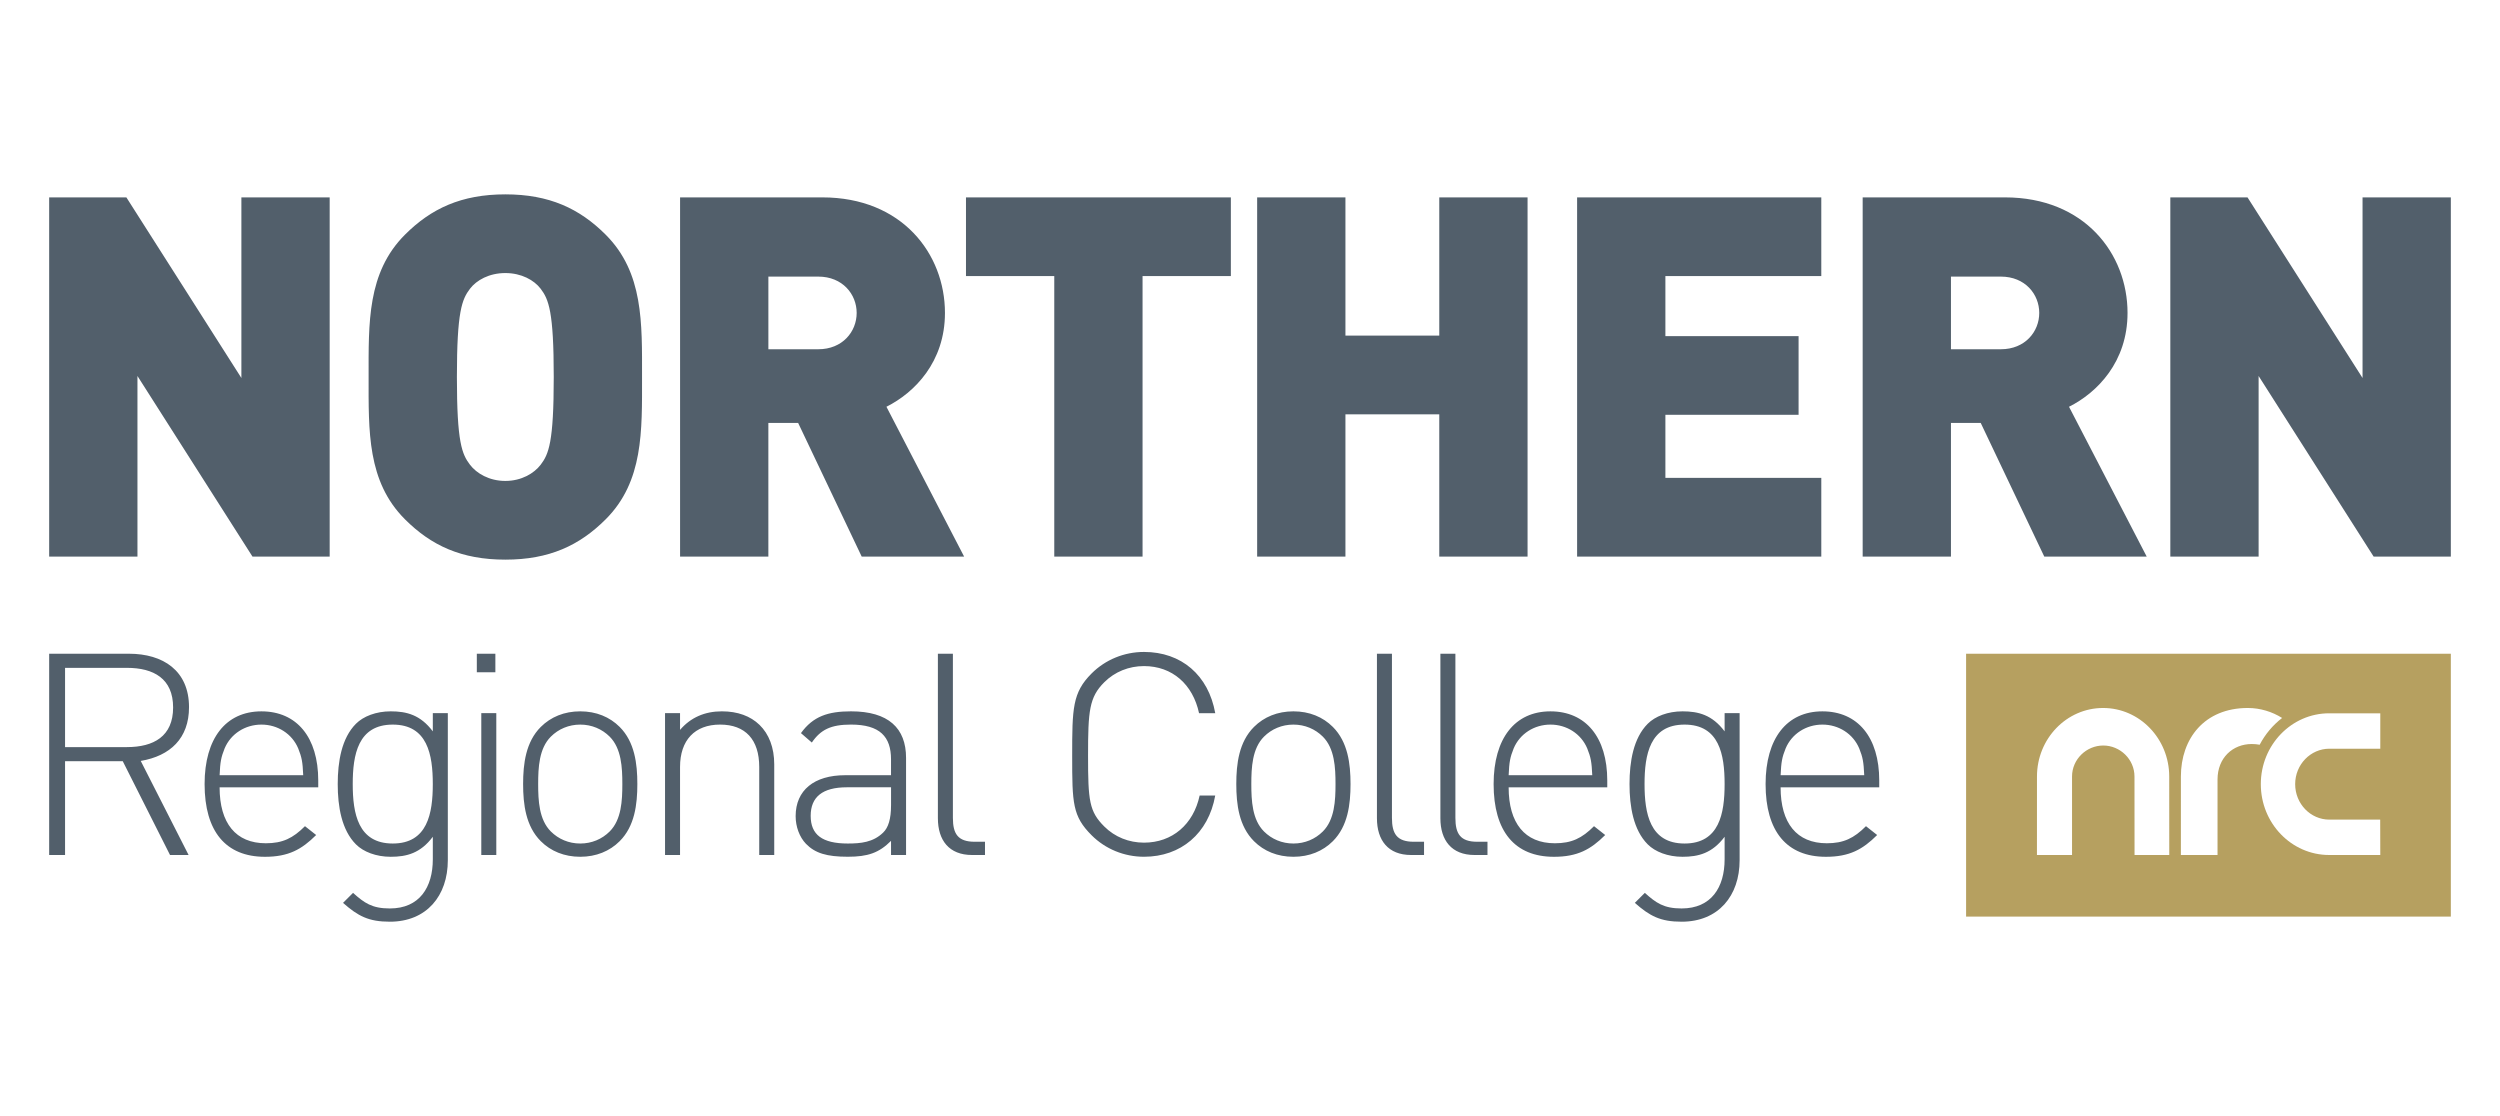
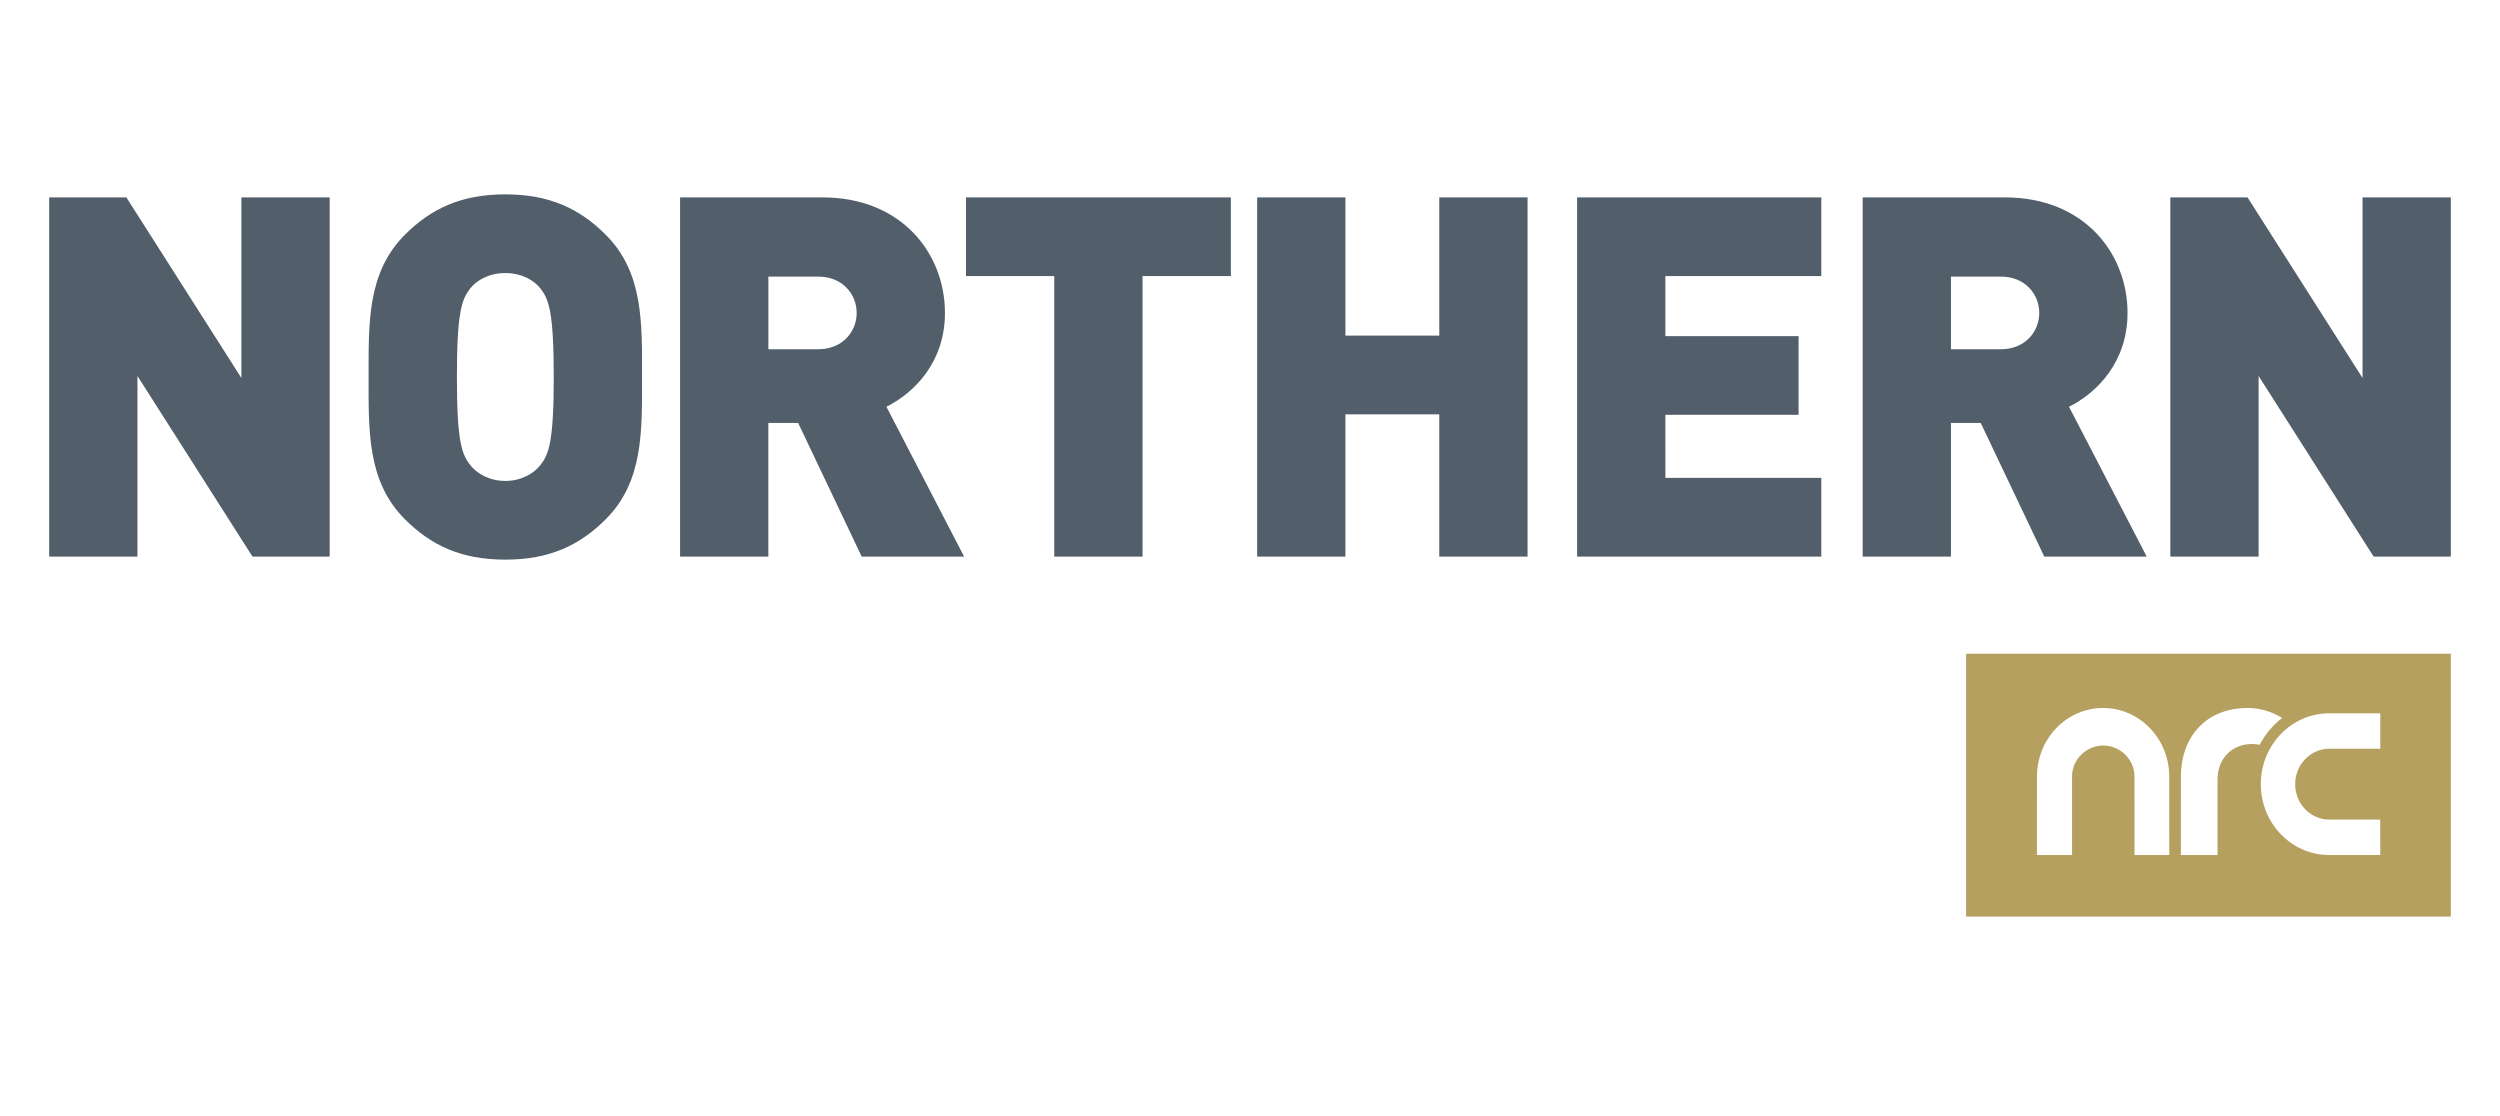
<svg xmlns="http://www.w3.org/2000/svg" version="1.1" id="Layer_1" x="0px" y="0px" viewBox="0 0 158.74 70.866" style="enable-background:new 0 0 158.74 70.866;" xml:space="preserve">
  <style type="text/css">
	.st0{fill:#525F6B;}
	.st1{fill:none;}
	.st2{fill:#B6A060;}
</style>
-   <path class="st0" d="M11.975,54.289l-3.039-5.973c1.869-0.318,3.066-1.431,3.066-3.413c0-2.318-1.645-3.394-3.813-3.394H3.122v12.78  h1.009v-5.955h3.664l3.001,5.955H11.975z M10.992,44.922c0,1.832-1.233,2.516-2.935,2.516H4.131v-5.032h3.926  C9.758,42.406,10.992,43.09,10.992,44.922 M20.207,49.991v-0.43c0-2.748-1.364-4.393-3.608-4.393c-2.262,0-3.608,1.72-3.608,4.617  c0,3.01,1.346,4.618,3.832,4.618c1.495,0,2.336-0.468,3.252-1.383l-0.71-0.561c-0.766,0.767-1.421,1.085-2.486,1.085  c-1.907,0-2.935-1.272-2.935-3.552H20.207z M19.253,49.224h-5.308c0.037-0.86,0.094-1.14,0.317-1.701  c0.392-0.934,1.309-1.514,2.337-1.514c1.028,0,1.944,0.579,2.337,1.514C19.16,48.084,19.216,48.364,19.253,49.224 M28.435,54.618  V45.28h-0.953v1.159c-0.785-1.047-1.663-1.272-2.672-1.272c-0.935,0-1.739,0.318-2.206,0.786c-0.916,0.916-1.16,2.411-1.16,3.831  c0,1.421,0.244,2.917,1.16,3.832c0.467,0.468,1.271,0.786,2.206,0.786c1.009,0,1.888-0.225,2.672-1.271v1.431  c0,1.775-0.841,3.121-2.729,3.121c-1.14,0-1.626-0.355-2.336-0.99l-0.636,0.635c0.953,0.841,1.626,1.196,2.972,1.196  C27.089,58.525,28.435,56.88,28.435,54.618 M27.481,49.784c0,1.869-0.336,3.776-2.542,3.776c-2.206,0-2.542-1.907-2.542-3.776  c0-1.868,0.336-3.775,2.542-3.775C27.145,46.009,27.481,47.916,27.481,49.784 M31.454,41.509h-1.178v1.178h1.178V41.509z   M31.513,45.28h-0.953v9.01h0.953V45.28z M40.469,49.784c0-1.289-0.168-2.672-1.121-3.626c-0.635-0.636-1.495-0.991-2.505-0.991  c-1.01,0-1.869,0.355-2.506,0.991c-0.953,0.953-1.121,2.337-1.121,3.626c0,1.29,0.169,2.673,1.121,3.627  c0.636,0.636,1.495,0.991,2.506,0.991c1.009,0,1.869-0.355,2.505-0.991C40.302,52.458,40.469,51.074,40.469,49.784 M39.516,49.784  c0,1.048-0.056,2.263-0.803,3.01c-0.487,0.486-1.14,0.766-1.869,0.766c-0.73,0-1.383-0.281-1.869-0.766  c-0.748-0.747-0.804-1.962-0.804-3.01c0-1.046,0.056-2.262,0.804-3.009c0.486-0.486,1.14-0.766,1.869-0.766  c0.729,0,1.383,0.281,1.869,0.766C39.46,47.523,39.516,48.738,39.516,49.784 M49.161,54.289v-5.757c0-1.064-0.336-1.925-0.934-2.505  c-0.579-0.56-1.383-0.86-2.393-0.86c-1.085,0-1.981,0.393-2.654,1.178V45.28h-0.953v9.009h0.953v-5.589  c0-1.701,0.934-2.692,2.542-2.692c1.607,0,2.486,0.953,2.486,2.692v5.589H49.161z M57.531,54.289v-6.168  c0-1.888-1.121-2.954-3.496-2.954c-1.458,0-2.411,0.318-3.178,1.383l0.691,0.598c0.561-0.822,1.216-1.14,2.486-1.14  c1.833,0,2.542,0.766,2.542,2.206v1.009h-2.915c-1.963,0-3.141,0.953-3.141,2.598c0,0.673,0.243,1.327,0.655,1.757  c0.579,0.598,1.327,0.822,2.654,0.822c1.272,0,1.981-0.243,2.748-1.009v0.897H57.531z M56.577,51.149  c0,0.841-0.168,1.402-0.504,1.72c-0.635,0.617-1.421,0.691-2.243,0.691c-1.626,0-2.355-0.561-2.355-1.757  c0-1.197,0.747-1.813,2.299-1.813h2.804V51.149z M62.543,54.289v-0.841h-0.655c-1.065,0-1.383-0.504-1.383-1.514V41.509h-0.953  v10.444c0,1.402,0.71,2.336,2.168,2.336H62.543z M77.162,50.514h-0.99c-0.392,1.832-1.738,2.991-3.533,2.991  c-0.953,0-1.851-0.355-2.524-1.028c-0.953-0.953-1.028-1.629-1.028-4.489s0.075-3.712,1.028-4.666  c0.673-0.672,1.57-1.028,2.524-1.028c1.795,0,3.103,1.16,3.496,2.991h1.028c-0.43-2.412-2.149-3.889-4.523-3.889  c-1.252,0-2.449,0.487-3.327,1.365c-1.216,1.215-1.234,2.217-1.234,5.226c0,3.01,0.018,3.835,1.234,5.049  c0.878,0.878,2.075,1.365,3.327,1.365C74.976,54.402,76.732,52.925,77.162,50.514 M85.753,49.784c0-1.289-0.168-2.672-1.121-3.626  c-0.635-0.636-1.495-0.991-2.505-0.991c-1.009,0-1.869,0.355-2.505,0.991c-0.953,0.953-1.122,2.337-1.122,3.626  c0,1.29,0.169,2.673,1.122,3.627c0.635,0.636,1.495,0.991,2.505,0.991c1.009,0,1.869-0.355,2.505-0.991  C85.585,52.458,85.753,51.074,85.753,49.784 M84.8,49.784c0,1.048-0.056,2.263-0.804,3.01c-0.486,0.486-1.14,0.766-1.869,0.766  c-0.729,0-1.383-0.281-1.869-0.766c-0.748-0.747-0.804-1.962-0.804-3.01c0-1.046,0.056-2.262,0.804-3.009  c0.486-0.486,1.14-0.766,1.869-0.766c0.729,0,1.383,0.281,1.869,0.766C84.744,47.523,84.8,48.738,84.8,49.784 M90.421,54.289v-0.841  h-0.655c-1.065,0-1.383-0.504-1.383-1.514V41.509H87.43v10.444c0,1.402,0.71,2.336,2.168,2.336H90.421z M94.449,54.289v-0.841  h-0.654c-1.066,0-1.383-0.504-1.383-1.514V41.509h-0.953v10.444c0,1.402,0.71,2.336,2.168,2.336H94.449z M102.055,49.991v-0.43  c0-2.748-1.365-4.393-3.608-4.393c-2.262,0-3.608,1.72-3.608,4.617c0,3.01,1.346,4.618,3.832,4.618c1.495,0,2.337-0.468,3.253-1.383  l-0.71-0.561c-0.766,0.767-1.42,1.085-2.486,1.085c-1.906,0-2.935-1.272-2.935-3.552H102.055z M101.102,49.224h-5.309  c0.038-0.86,0.094-1.14,0.318-1.701c0.392-0.934,1.308-1.514,2.336-1.514c1.029,0,1.944,0.579,2.337,1.514  C101.008,48.084,101.064,48.364,101.102,49.224 M110.459,54.618V45.28h-0.953v1.159c-0.786-1.047-1.664-1.272-2.673-1.272  c-0.934,0-1.738,0.318-2.206,0.786c-0.916,0.916-1.159,2.411-1.159,3.831c0,1.421,0.243,2.917,1.159,3.832  c0.468,0.468,1.272,0.786,2.206,0.786c1.009,0,1.888-0.225,2.673-1.271v1.431c0,1.775-0.842,3.121-2.73,3.121  c-1.14,0-1.625-0.355-2.336-0.99l-0.635,0.635c0.953,0.841,1.626,1.196,2.971,1.196C109.113,58.525,110.459,56.88,110.459,54.618   M109.506,49.784c0,1.869-0.336,3.776-2.543,3.776c-2.206,0-2.541-1.907-2.541-3.776c0-1.868,0.336-3.775,2.541-3.775  C109.169,46.009,109.506,47.916,109.506,49.784 M119.324,49.991v-0.43c0-2.748-1.365-4.393-3.608-4.393  c-2.263,0-3.608,1.72-3.608,4.617c0,3.01,1.345,4.618,3.831,4.618c1.495,0,2.337-0.468,3.253-1.383l-0.71-0.561  c-0.766,0.767-1.42,1.085-2.486,1.085c-1.906,0-2.935-1.272-2.935-3.552H119.324z M118.371,49.224h-5.309  c0.038-0.86,0.094-1.14,0.318-1.701c0.392-0.934,1.308-1.514,2.337-1.514c1.028,0,1.944,0.579,2.337,1.514  C118.277,48.084,118.333,48.364,118.371,49.224" />
  <path class="st0" d="M20.933,35.342V12.533h-5.606v11.468L8.024,12.533H3.122v22.809h5.606V23.874l7.304,11.468H20.933z   M40.767,23.938c0-3.427,0.096-6.631-2.306-9.034c-1.667-1.667-3.588-2.563-6.375-2.563s-4.71,0.897-6.375,2.563  c-2.402,2.402-2.306,5.606-2.306,9.034c0,3.427-0.096,6.631,2.306,9.034c1.666,1.666,3.588,2.563,6.375,2.563  s4.709-0.897,6.375-2.563C40.863,30.569,40.767,27.365,40.767,23.938 M35.161,23.938c0,4.164-0.321,4.901-0.833,5.574  c-0.417,0.545-1.217,1.025-2.242,1.025c-1.025,0-1.826-0.48-2.242-1.025c-0.513-0.673-0.833-1.41-0.833-5.574  c0-4.165,0.32-4.934,0.833-5.606c0.416-0.544,1.217-0.994,2.242-0.994c1.025,0,1.826,0.449,2.242,0.994  C34.84,19.004,35.161,19.773,35.161,23.938 M61.218,35.342l-4.933-9.514c1.793-0.898,3.716-2.852,3.716-5.958  c0-3.749-2.723-7.337-7.785-7.337h-9.034v22.809h5.606v-8.489h1.89l4.037,8.489H61.218z M54.395,19.87  c0,1.185-0.897,2.306-2.435,2.306h-3.171v-4.613h3.171C53.498,17.563,54.395,18.684,54.395,19.87 M78.155,17.53v-4.997H61.336v4.997  h5.606v17.812h5.606V17.53H78.155z M96.994,35.342V12.533h-5.606v8.778H85.43v-8.778h-5.606v22.809h5.606v-9.034h5.958v9.034H96.994  z M115.645,35.342v-4.998h-9.899V26.34h8.457v-4.997h-8.457V17.53h9.899v-4.997H100.14v22.809H115.645z M136.308,35.342  l-4.934-9.514c1.794-0.898,3.716-2.852,3.716-5.958c0-3.749-2.723-7.337-7.784-7.337h-9.034v22.809h5.606v-8.489h1.889l4.037,8.489  H136.308z M129.484,19.87c0,1.185-0.897,2.306-2.435,2.306h-3.171v-4.613h3.171C128.587,17.563,129.484,18.684,129.484,19.87   M155.618,35.342V12.533h-5.606v11.468l-7.304-11.468h-4.901v22.809h5.606V23.874l7.304,11.468H155.618z" />
  <g>
    <path class="st1" d="M133.539,44.954c-2.319,0-4.199,1.949-4.199,4.351l-0.002,4.985h2.228v-4.985c0-1.095,0.915-1.968,1.983-1.968   c1.067,0,1.982,0.873,1.982,1.968l0.004,4.985h2.205l-0.003-4.985C137.737,46.902,135.857,44.954,133.539,44.954z" />
-     <path class="st1" d="M144.904,45.588c-0.625-0.394-1.386-0.634-2.177-0.634c-2.762,0-4.25,1.949-4.25,4.351l-0.001,4.985h2.327   v-4.792c0-1.388,0.974-2.256,2.176-2.256c0.149,0,0.357,0.016,0.499,0.045C143.83,46.619,144.318,46.039,144.904,45.588z" />
-     <path class="st1" d="M143.555,49.79c0,2.485,1.944,4.499,4.341,4.499c0.022,0,3.245,0.001,3.245,0.001l-0.006-2.247h-3.228   c-1.2,0-2.171-1.009-2.171-2.253c0-1.243,0.974-2.25,2.173-2.25h3.233v-2.248h-3.245C145.498,45.292,143.555,47.305,143.555,49.79z   " />
    <path class="st2" d="M124.839,41.509v16.69h30.779v-16.69H124.839z M135.535,54.29l-0.004-4.985c0-1.095-0.915-1.968-1.982-1.968   c-1.068,0-1.983,0.873-1.983,1.968v4.985h-2.228l0.002-4.985c0-2.402,1.88-4.351,4.199-4.351c2.318,0,4.198,1.949,4.198,4.351   l0.003,4.985H135.535z M142.98,47.242c-1.202,0-2.176,0.868-2.176,2.256v4.792h-2.327l0.001-4.985c0-2.402,1.488-4.351,4.25-4.351   c0.791,0,1.552,0.24,2.177,0.634c-0.586,0.451-1.074,1.031-1.425,1.699C143.336,47.258,143.128,47.242,142.98,47.242z    M151.14,47.54h-3.233c-1.199,0-2.173,1.008-2.173,2.25c0,1.244,0.971,2.253,2.171,2.253h3.228l0.006,2.247   c0,0-3.223-0.001-3.245-0.001c-2.397,0-4.341-2.014-4.341-4.499c0-2.484,1.944-4.498,4.341-4.498h3.245V47.54z" />
  </g>
</svg>